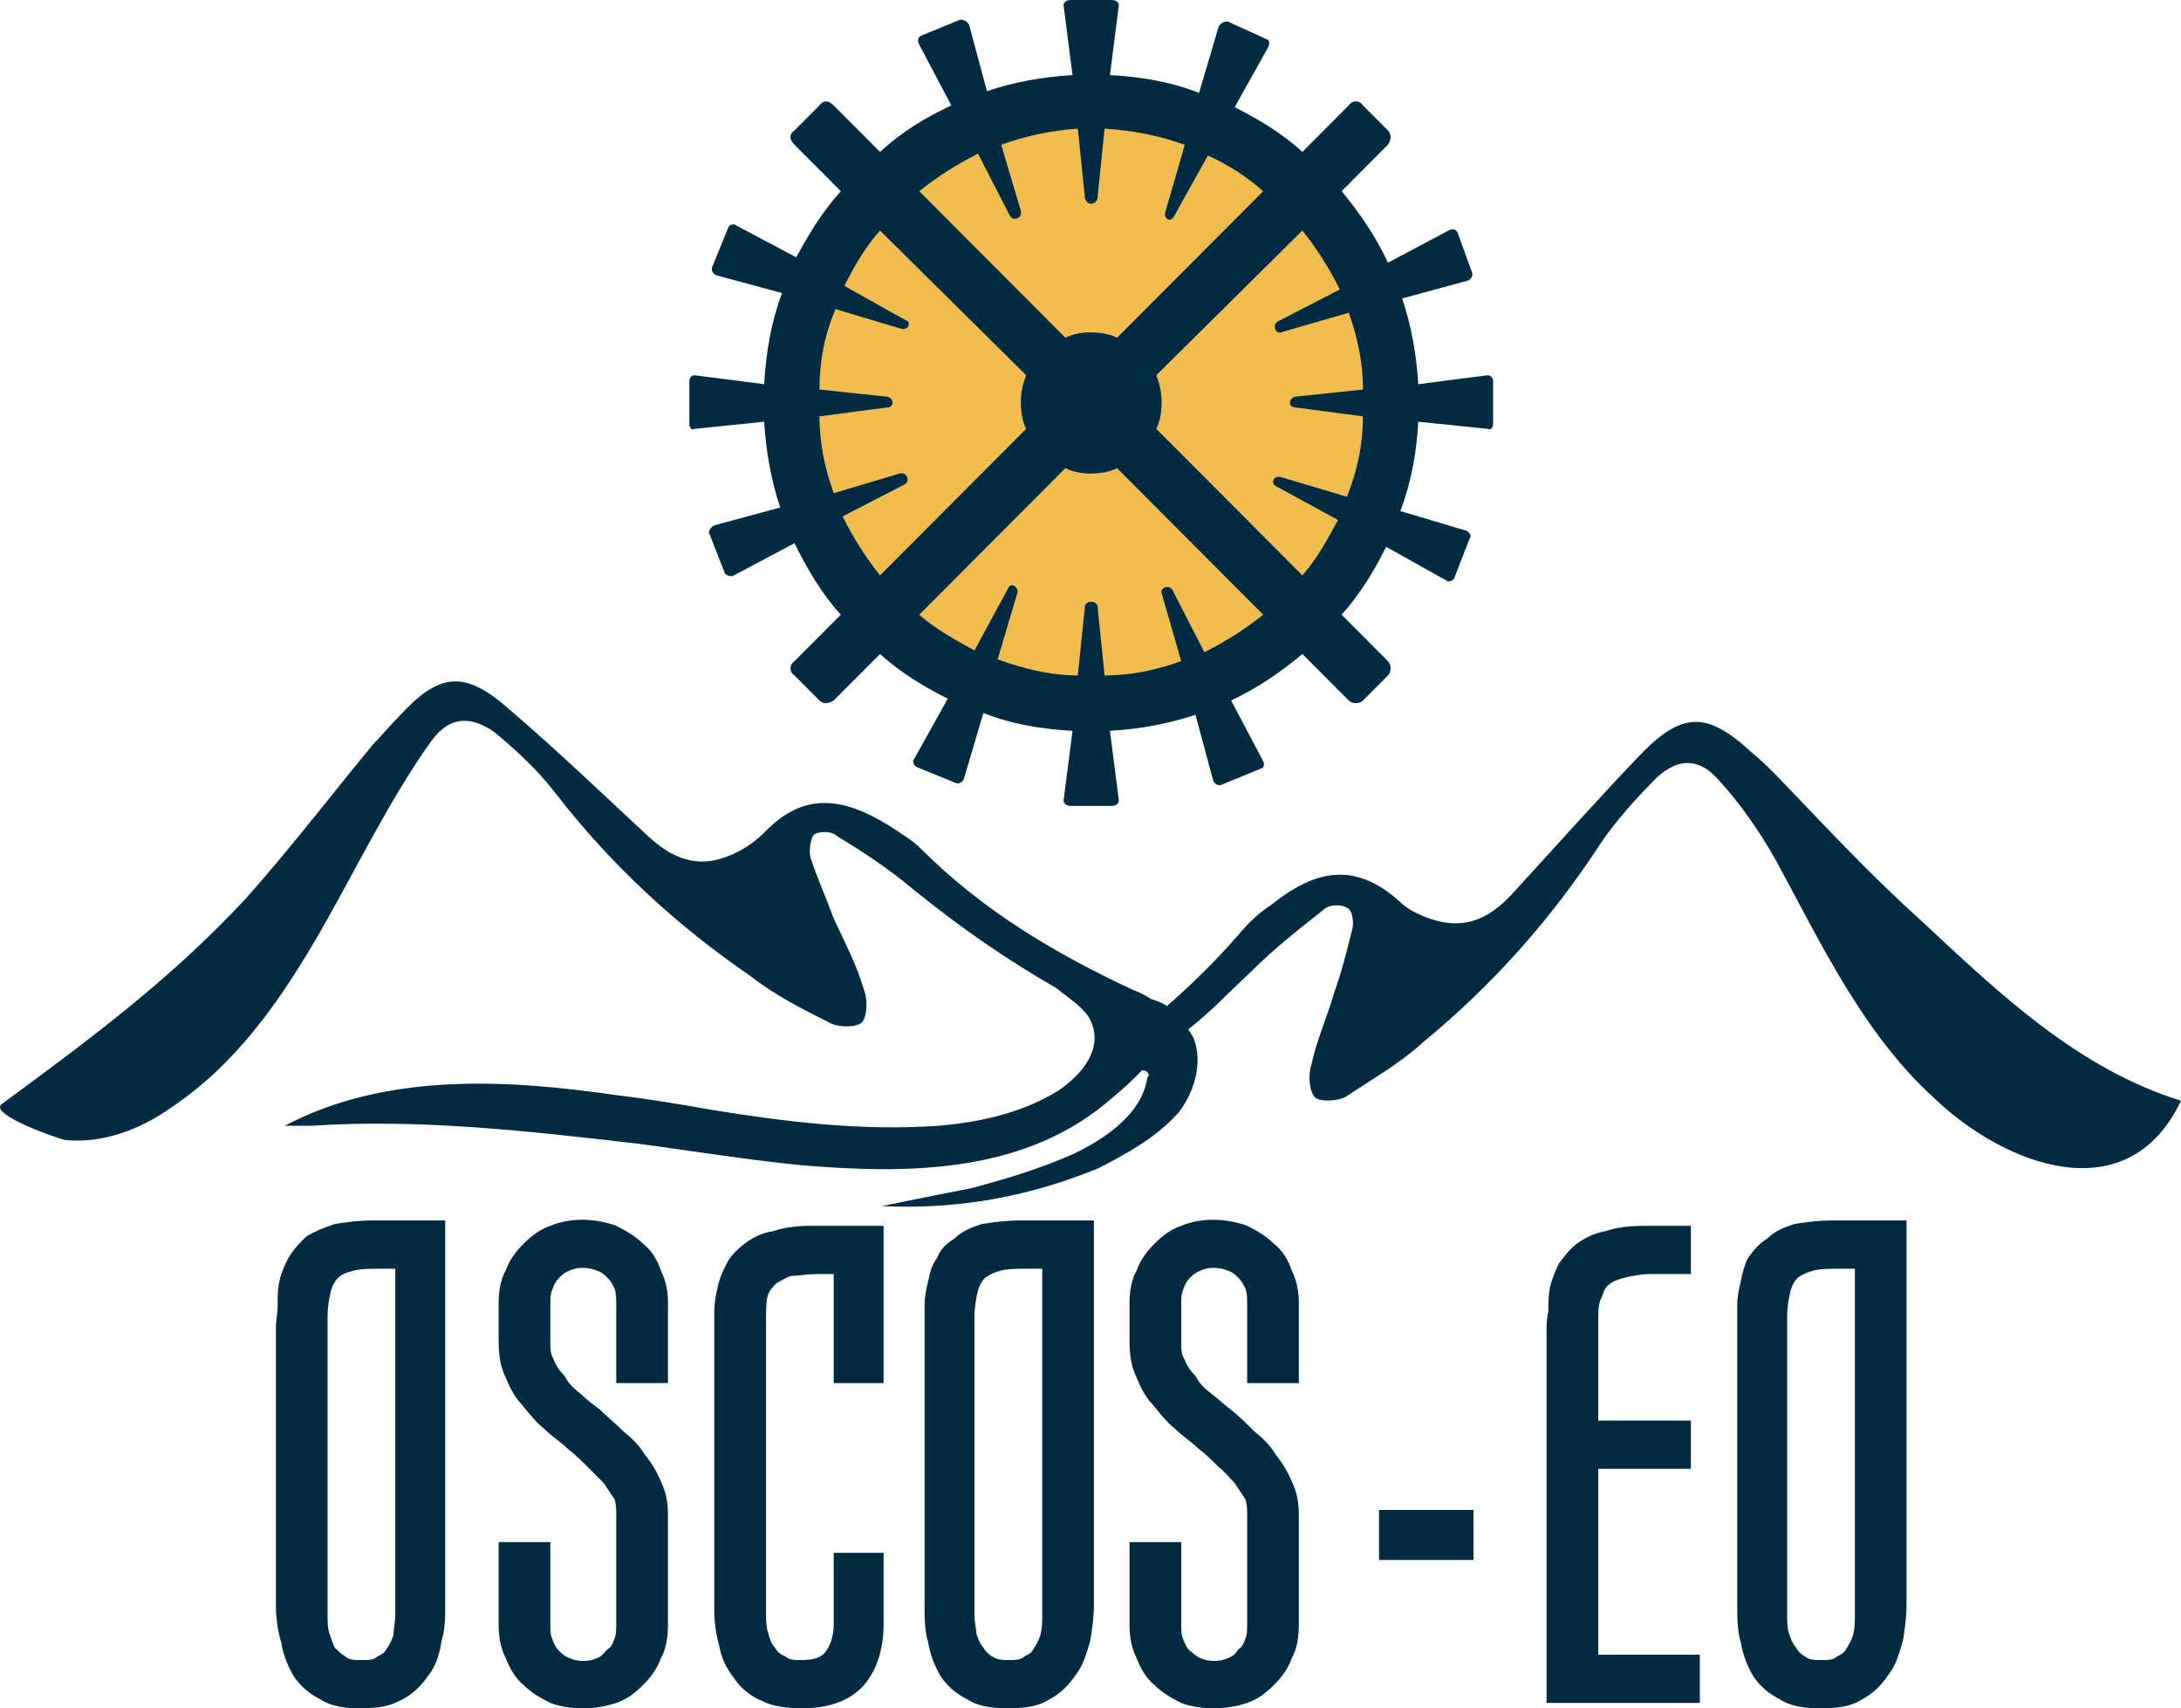
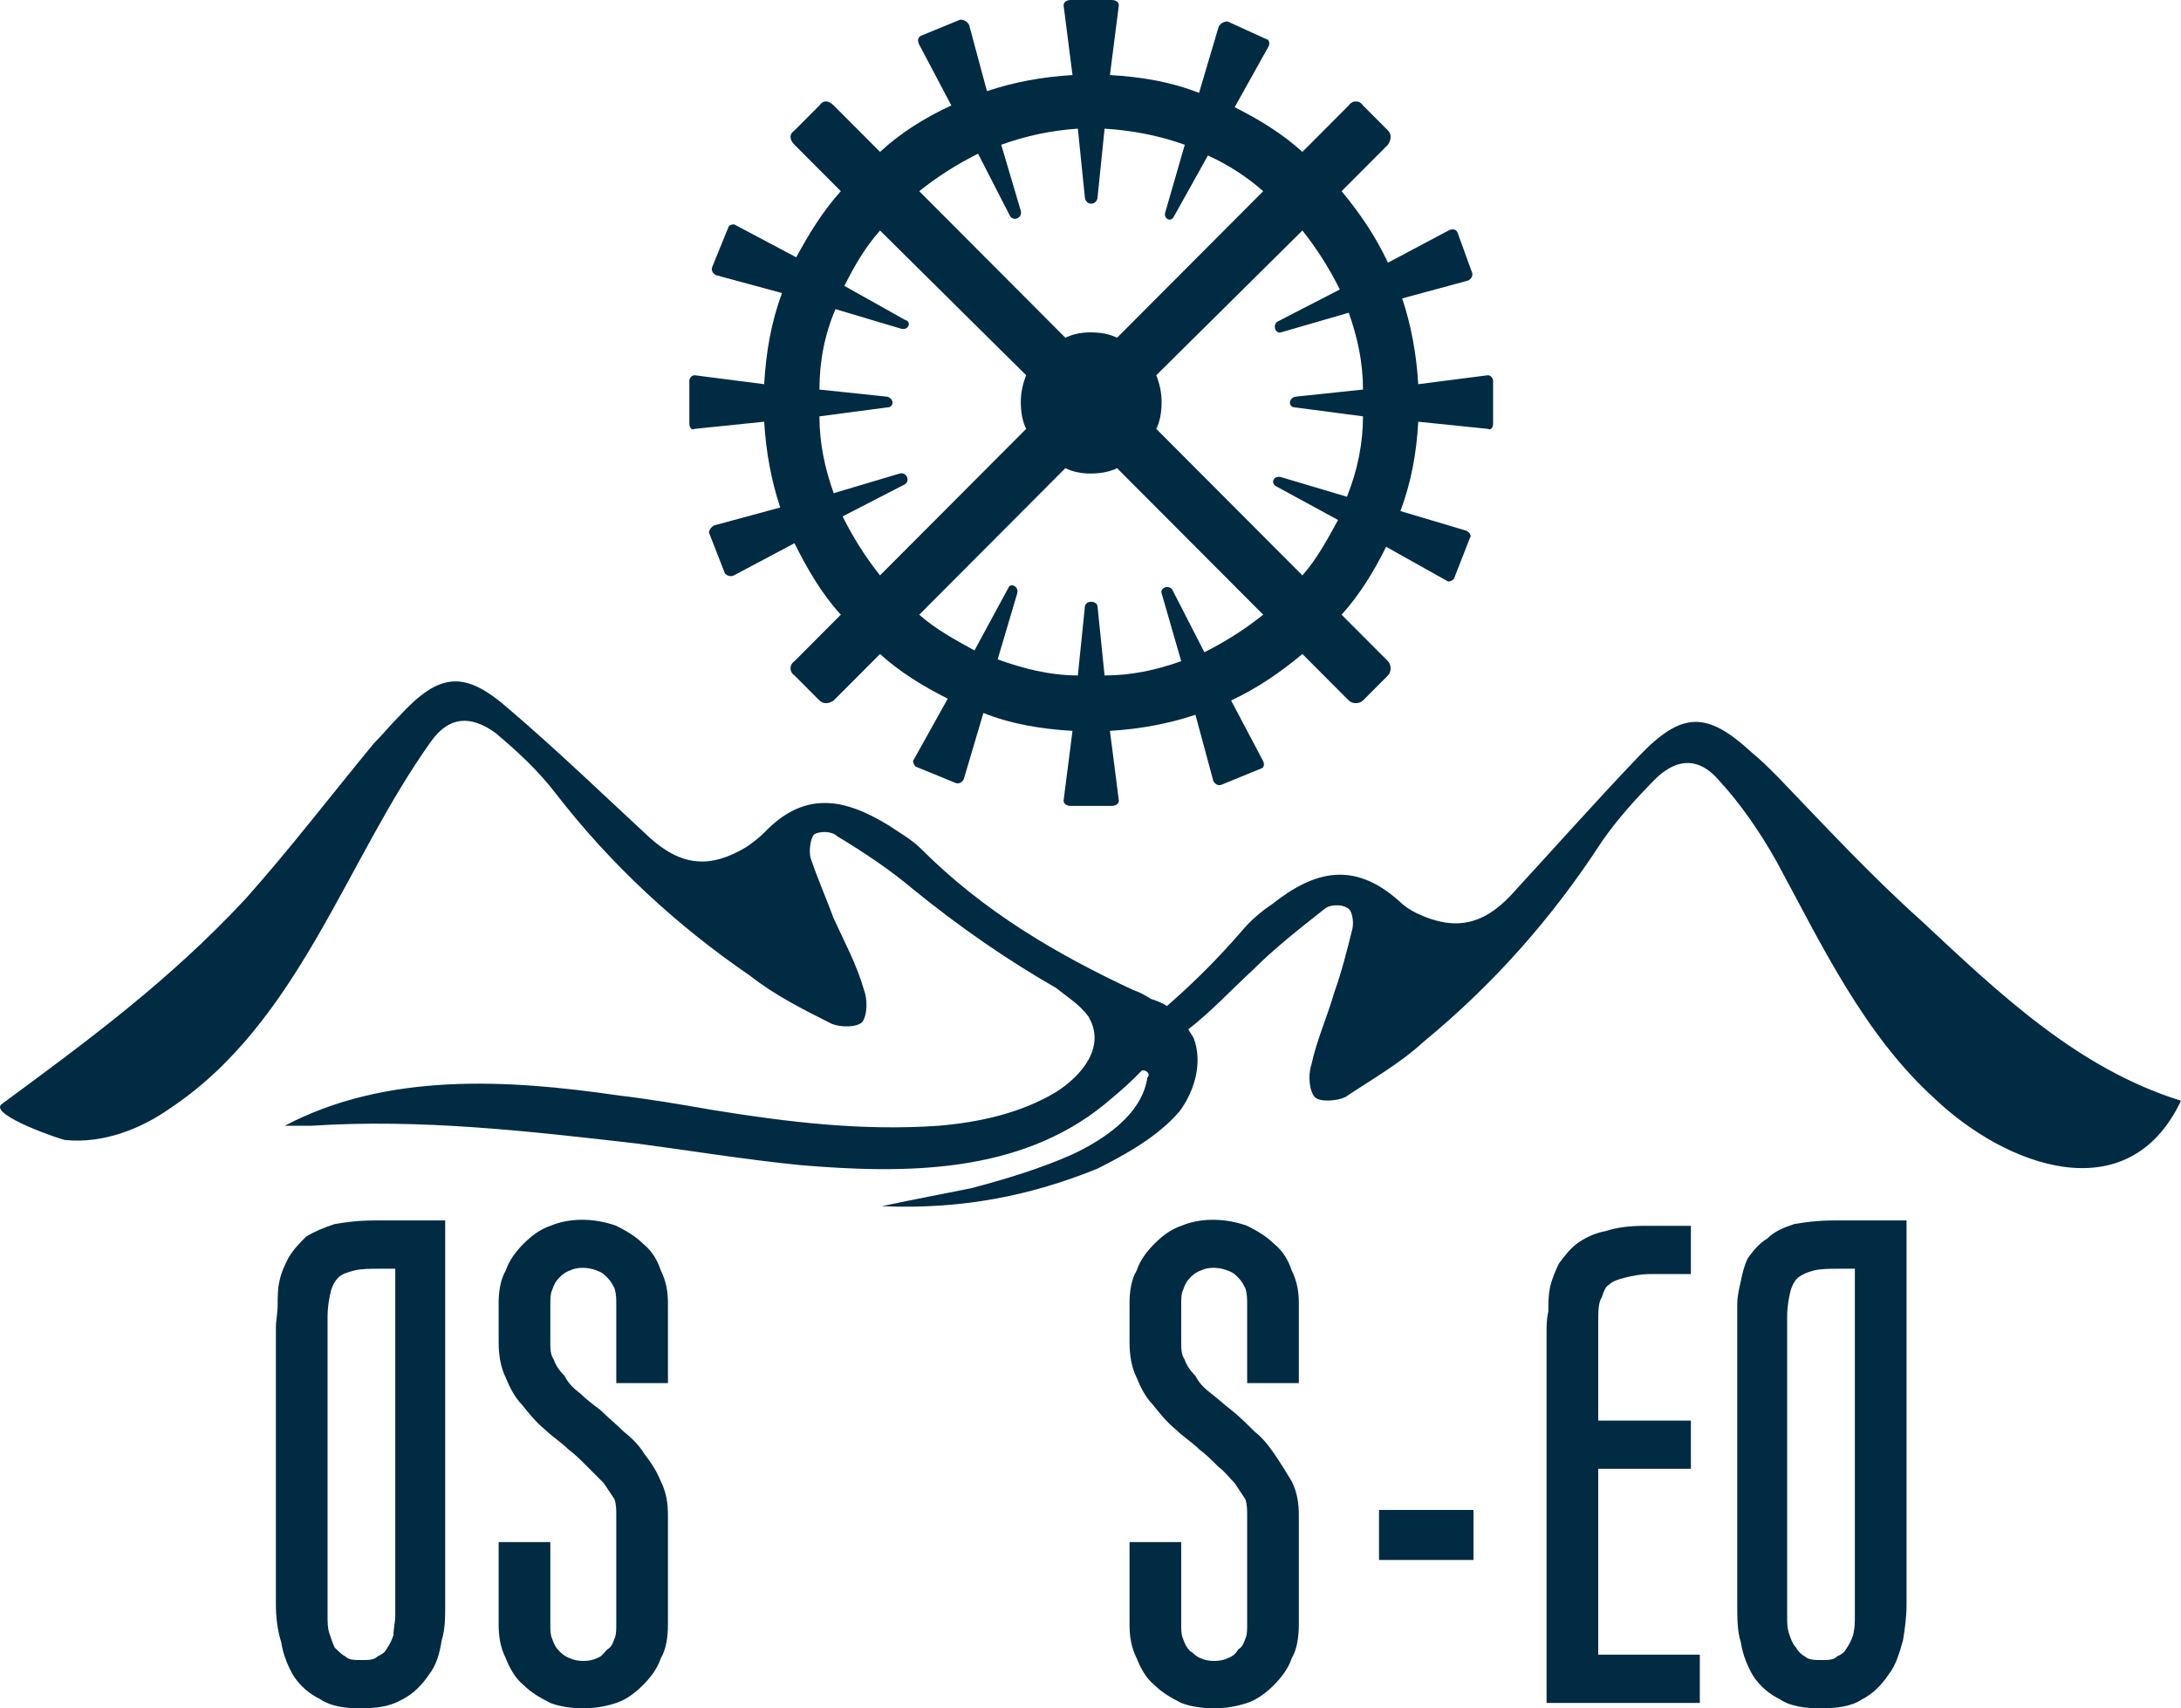
<svg xmlns="http://www.w3.org/2000/svg" width="180px" height="141px" viewBox="0 0 180 141" version="1.1">
  <title>logo-oscos-color</title>
  <g id="Blau-marca-nova" stroke="none" stroke-width="1" fill="none" fill-rule="evenodd">
    <g id="02" transform="translate(-50, -40)">
      <g id="logo-oscos-color" transform="translate(50, 40)">
-         <circle id="Oval" fill="#F2BD4F" cx="89.5" cy="33.5" r="24.5" />
        <g id="Group-76" fill="#002B43">
          <path d="M31.153,136.723 C30.858,137.018 30.417,137.018 29.829,137.018 C29.24,137.018 28.799,137.018 28.505,136.723 C28.211,136.575 27.917,136.28 27.623,135.985 C27.475,135.69 27.328,135.248 27.181,134.805 C27.034,134.363 27.034,133.921 27.034,133.331 L27.034,108.7 C27.034,107.815 27.181,107.077 27.328,106.487 C27.475,106.045 27.623,105.75 27.917,105.455 C28.211,105.16 28.652,105.013 29.24,104.865 C29.829,104.718 30.564,104.718 31.447,104.718 L32.623,104.718 L32.623,133.331 C32.623,133.921 32.476,134.363 32.476,134.953 C32.329,135.395 32.182,135.69 31.888,136.133 C31.741,136.428 31.447,136.575 31.153,136.723 Z M27.623,101.03 C26.74,101.325 26.005,101.62 25.269,102.063 C24.681,102.653 24.24,103.095 23.798,103.833 C23.504,104.423 23.21,105.013 23.063,105.75 C22.916,106.34 22.916,107.077 22.916,107.667 C22.916,108.405 22.769,108.995 22.769,109.585 L22.769,132.446 C22.769,133.478 22.916,134.658 23.21,135.543 C23.357,136.575 23.798,137.608 24.24,138.345 C24.828,139.23 25.563,139.82 26.446,140.263 C27.328,140.853 28.505,141 29.682,141 C31.153,141 32.182,140.853 33.212,140.263 C34.094,139.82 34.83,139.083 35.418,138.198 C36.006,137.46 36.3,136.428 36.448,135.395 C36.742,134.51 36.742,133.478 36.742,132.446 L36.742,100.735 L30.858,100.735 C29.535,100.735 28.505,100.883 27.623,101.03 Z" id="Fill-305" />
          <path d="M53.068,102.653 C52.479,102.063 51.744,101.62 50.862,101.178 C49.244,100.588 47.185,100.44 45.42,101.178 C44.537,101.473 43.802,102.063 43.213,102.653 C42.625,103.243 42.037,103.98 41.742,104.865 C41.301,105.603 41.154,106.635 41.154,107.52 L41.154,110.765 C41.154,111.797 41.301,112.829 41.742,113.714 C42.037,114.452 42.478,115.337 43.066,115.927 C43.655,116.664 44.243,117.402 44.978,117.992 C45.567,118.582 46.302,119.024 46.89,119.614 C47.479,120.056 47.92,120.499 48.508,121.089 C48.95,121.531 49.391,121.974 49.832,122.416 C50.126,122.859 50.42,123.301 50.715,123.744 C50.862,124.186 50.862,124.629 50.862,125.071 L50.862,134.068 C50.862,134.51 50.862,134.953 50.715,135.248 C50.567,135.69 50.42,135.985 50.126,136.133 C49.832,136.428 49.685,136.723 49.244,136.87 C48.655,137.165 47.626,137.165 47.037,136.87 C46.596,136.723 46.302,136.428 46.155,136.28 C45.861,135.985 45.714,135.69 45.567,135.248 C45.42,134.953 45.42,134.51 45.42,134.068 L45.42,127.283 L41.154,127.283 L41.154,134.068 C41.154,135.1 41.301,135.985 41.742,136.87 C42.037,137.608 42.478,138.493 43.213,139.083 C43.802,139.673 44.537,140.115 45.42,140.558 C46.155,140.853 47.185,141 48.067,141 C49.097,141 49.979,140.853 50.862,140.558 C51.744,140.263 52.479,139.673 53.068,139.083 C53.656,138.493 54.244,137.755 54.539,136.87 C54.98,136.133 55.127,135.1 55.127,134.068 L55.127,125.071 C55.127,124.039 54.98,123.154 54.539,122.269 C54.244,121.531 53.803,120.794 53.215,120.056 C52.774,119.319 52.185,118.729 51.45,118.139 C50.862,117.549 50.126,116.959 49.538,116.369 C48.95,115.927 48.361,115.484 47.92,115.042 C47.332,114.599 46.89,114.157 46.596,113.567 C46.155,113.124 45.861,112.682 45.714,112.24 C45.42,111.797 45.42,111.355 45.42,110.765 L45.42,107.667 C45.42,107.225 45.42,106.782 45.567,106.487 C45.714,106.045 45.861,105.75 46.155,105.455 C46.302,105.308 46.596,105.013 47.037,104.865 C47.626,104.57 48.508,104.57 49.244,104.865 C49.685,105.013 49.832,105.16 50.126,105.455 C50.42,105.75 50.567,106.045 50.715,106.34 C50.862,106.782 50.862,107.225 50.862,107.667 L50.862,114.157 L55.127,114.157 L55.127,107.52 C55.127,106.635 54.98,105.75 54.539,104.865 C54.244,103.98 53.803,103.243 53.068,102.653 Z" id="Fill-306" />
-           <path d="M63.805,101.62 C62.775,101.768 62.04,102.21 61.452,102.653 C60.863,103.095 60.275,103.685 59.981,104.275 C59.687,104.865 59.392,105.455 59.245,106.192 C59.098,106.782 58.951,107.52 58.951,108.257 C58.951,108.847 58.951,109.437 58.951,110.027 L58.951,132.888 C58.951,133.921 59.098,134.953 59.392,135.985 C59.539,136.87 59.981,137.755 60.569,138.493 C61.157,139.378 61.893,139.968 62.922,140.41 C63.805,140.853 64.982,141 66.158,141 C68.364,141 70.129,140.41 71.306,139.083 C72.336,137.903 72.924,136.133 72.924,134.068 L72.924,128.168 L68.806,128.168 L68.806,134.068 C68.806,135.1 68.511,135.838 68.07,136.428 C67.629,136.87 67.041,137.018 66.158,137.018 C65.57,137.018 65.129,137.018 64.834,136.723 C64.393,136.575 64.099,136.28 63.952,135.985 C63.658,135.69 63.511,135.248 63.364,134.658 C63.217,134.215 63.217,133.626 63.217,132.888 L63.217,109.142 C63.217,108.257 63.217,107.52 63.364,106.93 C63.511,106.487 63.805,106.192 64.099,105.897 C64.393,105.75 64.834,105.455 65.276,105.308 C65.864,105.308 66.599,105.16 67.482,105.16 L68.806,105.16 L68.806,114.157 L72.924,114.157 L72.924,101.178 L66.894,101.178 C65.717,101.178 64.687,101.325 63.805,101.62 Z" id="Fill-307" />
-           <path d="M84.543,136.723 C84.249,137.018 83.808,137.018 83.22,137.018 C82.778,137.018 82.337,137.018 81.896,136.723 C81.602,136.575 81.308,136.28 81.161,135.985 C80.866,135.69 80.719,135.248 80.572,134.805 C80.572,134.363 80.425,133.921 80.425,133.331 L80.425,108.7 C80.425,107.815 80.572,107.077 80.719,106.487 C80.866,106.045 81.013,105.75 81.308,105.455 C81.749,105.16 82.043,105.013 82.631,104.865 C83.22,104.718 83.955,104.718 84.838,104.718 L86.014,104.718 L86.014,133.331 C86.014,133.921 86.014,134.363 85.867,134.953 C85.72,135.395 85.573,135.69 85.279,136.133 C85.132,136.428 84.838,136.575 84.543,136.723 Z M81.013,101.03 C80.131,101.325 79.396,101.62 78.807,102.21 C78.072,102.653 77.631,103.095 77.336,103.833 C76.895,104.423 76.748,105.013 76.601,105.75 C76.454,106.34 76.307,107.077 76.307,107.667 C76.307,108.405 76.307,108.995 76.307,109.585 L76.307,132.446 C76.307,133.478 76.307,134.658 76.601,135.543 C76.748,136.575 77.189,137.608 77.631,138.345 C78.219,139.23 78.954,139.82 79.837,140.263 C80.719,140.853 81.896,141 83.22,141 C84.543,141 85.72,140.853 86.603,140.263 C87.485,139.82 88.221,139.083 88.809,138.198 C89.397,137.46 89.691,136.428 89.986,135.395 C90.133,134.51 90.28,133.478 90.28,132.446 L90.28,100.735 L84.249,100.735 C83.073,100.735 81.896,100.883 81.013,101.03 Z" id="Fill-308" />
-           <path d="M105.135,102.653 C104.547,102.063 103.811,101.62 102.929,101.178 C101.311,100.588 99.252,100.44 97.487,101.178 C96.604,101.473 95.869,102.063 95.28,102.653 C94.692,103.243 94.104,103.98 93.81,104.865 C93.368,105.603 93.221,106.635 93.221,107.52 L93.221,110.765 C93.221,111.797 93.368,112.829 93.81,113.714 C94.104,114.452 94.545,115.337 95.133,115.927 C95.722,116.664 96.31,117.402 97.045,117.992 C97.634,118.582 98.369,119.024 98.958,119.614 C99.546,120.056 99.987,120.499 100.575,121.089 C101.017,121.384 101.458,121.974 101.899,122.416 C102.193,122.859 102.488,123.301 102.782,123.744 C102.929,124.186 102.929,124.629 102.929,125.071 L102.929,134.068 C102.929,134.51 102.929,134.953 102.782,135.248 C102.635,135.69 102.488,135.985 102.193,136.133 C102.046,136.428 101.752,136.723 101.311,136.87 C100.723,137.165 99.693,137.165 99.105,136.87 C98.663,136.723 98.516,136.428 98.222,136.28 C97.928,135.985 97.781,135.69 97.634,135.248 C97.487,134.953 97.487,134.51 97.487,134.068 L97.487,127.283 L93.221,127.283 L93.221,134.068 C93.221,135.1 93.368,135.985 93.81,136.87 C94.104,137.608 94.545,138.493 95.28,139.083 C95.869,139.673 96.604,140.115 97.487,140.558 C98.222,140.853 99.252,141 100.134,141 C101.164,141 102.046,140.853 102.929,140.558 C103.811,140.263 104.547,139.673 105.135,139.083 C105.723,138.493 106.312,137.755 106.606,136.87 C107.047,136.133 107.194,135.1 107.194,134.068 L107.194,125.071 C107.194,124.039 107.047,123.154 106.606,122.269 C106.312,121.531 105.87,120.794 105.282,120.056 C104.841,119.319 104.253,118.729 103.517,118.139 C102.929,117.549 102.34,116.959 101.605,116.369 C101.017,115.927 100.575,115.484 99.987,115.042 C99.399,114.599 98.958,114.157 98.663,113.567 C98.222,113.124 97.928,112.682 97.781,112.24 C97.487,111.797 97.487,111.355 97.487,110.765 L97.487,107.667 C97.487,107.225 97.487,106.782 97.634,106.487 C97.781,106.045 97.928,105.75 98.222,105.455 C98.369,105.308 98.663,105.013 99.105,104.865 C99.693,104.57 100.575,104.57 101.311,104.865 C101.752,105.013 101.899,105.16 102.193,105.455 C102.488,105.75 102.635,106.045 102.782,106.34 C102.929,106.782 102.929,107.225 102.929,107.667 L102.929,114.157 L107.194,114.157 L107.194,107.52 C107.194,106.635 107.047,105.75 106.606,104.865 C106.312,103.98 105.87,103.243 105.135,102.653 Z" id="Fill-309" />
+           <path d="M105.135,102.653 C104.547,102.063 103.811,101.62 102.929,101.178 C101.311,100.588 99.252,100.44 97.487,101.178 C96.604,101.473 95.869,102.063 95.28,102.653 C94.692,103.243 94.104,103.98 93.81,104.865 C93.368,105.603 93.221,106.635 93.221,107.52 L93.221,110.765 C93.221,111.797 93.368,112.829 93.81,113.714 C94.104,114.452 94.545,115.337 95.133,115.927 C95.722,116.664 96.31,117.402 97.045,117.992 C97.634,118.582 98.369,119.024 98.958,119.614 C99.546,120.056 99.987,120.499 100.575,121.089 C101.017,121.384 101.458,121.974 101.899,122.416 C102.193,122.859 102.488,123.301 102.782,123.744 C102.929,124.186 102.929,124.629 102.929,125.071 L102.929,134.068 C102.929,134.51 102.929,134.953 102.782,135.248 C102.635,135.69 102.488,135.985 102.193,136.133 C102.046,136.428 101.752,136.723 101.311,136.87 C100.723,137.165 99.693,137.165 99.105,136.87 C98.663,136.723 98.516,136.428 98.222,136.28 C97.928,135.985 97.781,135.69 97.634,135.248 C97.487,134.953 97.487,134.51 97.487,134.068 L97.487,127.283 L93.221,127.283 L93.221,134.068 C93.221,135.1 93.368,135.985 93.81,136.87 C94.104,137.608 94.545,138.493 95.28,139.083 C95.869,139.673 96.604,140.115 97.487,140.558 C98.222,140.853 99.252,141 100.134,141 C101.164,141 102.046,140.853 102.929,140.558 C103.811,140.263 104.547,139.673 105.135,139.083 C105.723,138.493 106.312,137.755 106.606,136.87 C107.047,136.133 107.194,135.1 107.194,134.068 L107.194,125.071 C107.194,124.039 107.047,123.154 106.606,122.269 C104.841,119.319 104.253,118.729 103.517,118.139 C102.929,117.549 102.34,116.959 101.605,116.369 C101.017,115.927 100.575,115.484 99.987,115.042 C99.399,114.599 98.958,114.157 98.663,113.567 C98.222,113.124 97.928,112.682 97.781,112.24 C97.487,111.797 97.487,111.355 97.487,110.765 L97.487,107.667 C97.487,107.225 97.487,106.782 97.634,106.487 C97.781,106.045 97.928,105.75 98.222,105.455 C98.369,105.308 98.663,105.013 99.105,104.865 C99.693,104.57 100.575,104.57 101.311,104.865 C101.752,105.013 101.899,105.16 102.193,105.455 C102.488,105.75 102.635,106.045 102.782,106.34 C102.929,106.782 102.929,107.225 102.929,107.667 L102.929,114.157 L107.194,114.157 L107.194,107.52 C107.194,106.635 107.047,105.75 106.606,104.865 C106.312,103.98 105.87,103.243 105.135,102.653 Z" id="Fill-309" />
          <g id="Group-322">
            <path d="M131.904,121.236 L139.552,121.236 L139.552,117.254 L131.904,117.254 L131.904,109.142 C131.904,108.257 131.904,107.52 132.198,107.077 C132.345,106.635 132.492,106.192 132.787,106.045 C133.081,105.75 133.522,105.602 134.11,105.455 C134.699,105.307 135.434,105.16 136.169,105.16 L139.552,105.16 L139.552,101.178 L135.728,101.178 C134.404,101.178 133.375,101.325 132.492,101.62 C131.61,101.768 130.727,102.21 130.139,102.653 C129.551,103.095 129.109,103.685 128.668,104.275 C128.374,104.865 128.08,105.602 127.933,106.192 C127.786,106.93 127.786,107.52 127.786,108.257 C127.639,108.847 127.639,109.437 127.639,110.027 L127.639,140.557 L140.288,140.557 L140.288,136.575 L131.904,136.575 L131.904,121.236 Z" id="Fill-313" />
            <polygon id="Fill-311" points="113.813 128.758 121.608 128.758 121.608 124.629 113.813 124.629" />
            <path d="M151.613,136.723 C151.319,137.018 150.878,137.018 150.289,137.018 C149.848,137.018 149.26,137.018 148.966,136.723 C148.671,136.575 148.377,136.28 148.23,135.985 C147.936,135.69 147.789,135.248 147.642,134.805 C147.495,134.363 147.495,133.921 147.495,133.331 L147.495,108.7 C147.495,107.815 147.642,107.077 147.789,106.487 C147.936,106.045 148.083,105.75 148.377,105.455 C148.819,105.16 149.113,105.013 149.701,104.865 C150.289,104.718 151.025,104.718 151.907,104.718 L153.084,104.718 L153.084,133.331 C153.084,133.921 153.084,134.363 152.937,134.953 C152.79,135.395 152.643,135.69 152.348,136.133 C152.201,136.428 151.907,136.575 151.613,136.723 Z M151.319,100.735 C149.995,100.735 148.966,100.883 148.083,101.03 C147.201,101.325 146.465,101.62 145.877,102.21 C145.141,102.653 144.7,103.243 144.259,103.833 C143.965,104.423 143.818,105.013 143.671,105.75 C143.524,106.34 143.376,107.077 143.376,107.667 C143.376,108.405 143.376,108.995 143.376,109.585 L143.376,132.446 C143.376,133.478 143.376,134.658 143.671,135.543 C143.818,136.575 144.259,137.608 144.7,138.345 C145.289,139.23 146.024,139.82 146.906,140.263 C147.789,140.853 148.966,141 150.289,141 C151.613,141 152.79,140.853 153.672,140.263 C154.555,139.82 155.29,139.083 155.878,138.198 C156.467,137.46 156.761,136.428 157.055,135.395 C157.202,134.51 157.349,133.478 157.349,132.446 L157.349,100.735 L151.319,100.735 Z" id="Fill-315" />
            <path d="M158.526,75.957 C154.408,72.27 150.584,68.14 146.759,64.158 C146.024,63.42 145.289,62.683 144.553,62.093 C140.876,58.701 138.817,58.701 135.287,62.388 C131.757,66.075 128.227,70.057 124.697,73.892 C122.344,76.399 119.99,76.842 116.902,75.367 C116.313,75.072 115.872,74.777 115.431,74.335 C111.754,71.09 108.518,71.827 104.988,74.63 C104.105,75.22 103.223,75.957 102.488,76.842 C100.575,79.054 98.516,81.119 96.31,83.036 C95.869,82.742 95.428,82.594 94.986,82.447 C94.545,82.152 93.957,81.857 93.516,81.709 C87.191,78.759 81.161,75.22 76.013,70.057 C75.277,69.32 74.248,68.73 73.365,68.14 C69.541,65.78 66.305,65.338 63.069,68.73 C62.628,69.172 62.04,69.615 61.599,69.91 C58.657,71.68 56.304,71.532 53.656,69.172 C49.832,65.633 46.008,61.945 42.037,58.553 C38.36,55.308 36.3,55.456 32.918,59.143 C32.182,59.881 31.594,60.618 30.858,61.356 C27.328,65.633 23.945,70.057 20.268,74.187 C13.944,80.972 7.325,85.839 0.118,91.148 C-0.911,92.033 5.119,94.098 5.413,94.098 C8.502,94.393 11.591,93.213 14.091,91.443 C24.681,84.364 28.505,71.09 35.565,61.208 C37.036,59.143 38.801,58.996 40.86,60.471 C42.625,61.945 44.39,63.568 45.861,65.485 C50.42,71.385 55.862,76.399 61.893,80.529 C63.952,82.152 66.305,83.331 68.659,84.511 C69.394,84.806 70.718,84.806 71.159,84.364 C71.6,83.774 71.6,82.447 71.306,81.709 C70.718,79.644 69.688,77.727 68.806,75.81 C68.217,74.187 67.482,72.565 66.894,70.795 C66.746,70.205 66.894,69.172 67.188,68.877 C67.629,68.583 68.659,68.583 69.1,69.025 C71.306,70.352 73.512,71.827 75.424,73.45 C79.249,76.547 83.073,79.202 87.191,81.562 C88.073,82.299 89.103,82.889 89.838,83.921 C91.309,86.429 89.25,88.789 87.191,90.116 C84.249,91.886 80.866,92.623 77.484,92.918 C71.159,93.361 64.982,92.623 58.657,91.591 C56.157,91.148 53.509,90.706 51.009,90.411 C41.89,89.084 31.888,88.494 23.504,92.918 C24.681,92.918 25.269,92.918 25.71,92.918 C34.683,92.328 43.655,93.361 52.627,94.393 C57.039,94.983 61.599,95.721 66.011,96.163 C74.689,96.901 84.102,96.901 91.162,91.148 C92.045,90.411 92.927,89.674 93.663,88.936 C93.81,88.789 94.104,88.494 94.251,88.346 C94.398,88.346 94.545,88.346 94.692,88.494 C94.839,88.641 94.839,88.789 94.692,88.936 C94.251,92.033 91.015,94.098 88.515,95.278 C85.867,96.458 82.926,97.343 80.131,98.08 C77.925,98.523 75.571,98.965 72.777,99.555 C79.396,99.85 85.132,98.67 90.574,96.458 C92.927,95.278 95.575,93.803 97.34,91.738 C98.663,89.968 99.252,87.609 98.516,85.691 C98.369,85.396 98.222,85.249 98.075,84.954 C99.987,83.479 101.605,81.709 103.37,80.087 C105.135,78.317 107.194,76.694 109.253,75.072 C109.695,74.63 110.724,74.63 111.165,74.925 C111.607,75.072 111.754,76.104 111.607,76.694 C111.165,78.464 110.724,80.234 110.136,81.857 C109.547,83.921 108.665,85.839 108.224,87.904 C107.93,88.789 108.077,90.116 108.518,90.558 C108.959,91.001 110.43,90.853 111.018,90.558 C113.225,89.084 115.578,87.756 117.49,85.986 C123.226,81.267 128.08,75.81 132.198,69.467 C133.522,67.55 135.14,65.78 136.758,64.158 C138.523,62.535 140.288,62.535 141.906,64.453 C143.671,66.37 145.289,68.73 146.612,71.09 C150.289,77.874 153.819,85.396 159.703,90.706 C165.439,96.163 175.588,100.145 180,90.853 C171.469,88.199 164.998,82.004 158.526,75.957 Z" id="Fill-316" />
            <path d="M111.165,41.002 L105.723,39.38 C105.135,39.232 104.841,39.822 105.282,40.117 L110.43,42.919 C109.547,44.542 108.665,46.164 107.488,47.492 L95.428,35.397 C95.722,34.808 95.869,34.07 95.869,33.185 C95.869,32.448 95.722,31.71 95.428,30.973 L107.488,19.026 C108.665,20.501 109.695,22.123 110.577,23.893 L105.429,26.548 C104.988,26.843 105.282,27.581 105.723,27.433 L111.312,25.811 C112.048,27.876 112.489,29.94 112.489,32.153 L106.9,32.743 C106.312,32.89 106.312,33.628 106.9,33.628 L112.489,34.365 C112.489,36.577 112.048,38.79 111.165,41.002 Z M99.399,53.834 L96.751,48.672 C96.457,48.229 95.722,48.524 95.869,48.967 L97.487,54.571 C95.428,55.309 93.368,55.751 91.162,55.751 L90.574,49.999 C90.427,49.556 89.691,49.556 89.544,49.999 L88.956,55.751 C86.603,55.751 84.396,55.161 82.337,54.424 L83.955,48.967 C84.102,48.377 83.367,48.081 83.22,48.524 L80.425,53.686 C78.807,52.801 77.189,51.916 75.866,50.736 L87.926,38.642 C88.515,38.937 89.25,39.085 89.986,39.085 C90.868,39.085 91.603,38.937 92.192,38.642 L104.253,50.736 C102.782,51.916 101.164,52.949 99.399,53.834 Z M69.541,42.624 L74.689,39.97 C75.13,39.675 74.836,38.937 74.248,39.085 L68.806,40.707 C68.07,38.642 67.629,36.577 67.629,34.365 L73.218,33.628 C73.806,33.628 73.806,32.89 73.218,32.743 L67.629,32.153 C67.629,29.793 68.07,27.581 68.953,25.516 L74.395,27.138 C74.983,27.285 75.277,26.548 74.689,26.401 L69.688,23.598 C70.571,21.828 71.453,20.354 72.63,19.026 L84.691,30.973 C84.396,31.71 84.249,32.448 84.249,33.185 C84.249,34.07 84.396,34.808 84.691,35.397 L72.63,47.492 C71.453,46.017 70.424,44.394 69.541,42.624 Z M80.719,12.684 L83.367,17.846 C83.661,18.289 84.396,17.994 84.249,17.404 L82.631,11.947 C84.691,11.209 86.75,10.767 88.956,10.619 L89.544,16.371 C89.691,16.961 90.427,16.961 90.574,16.371 L91.162,10.619 C93.516,10.767 95.722,11.209 97.781,11.947 L96.163,17.551 C96.016,17.994 96.604,18.436 96.898,17.846 L99.693,12.832 C101.311,13.569 102.929,14.601 104.253,15.781 L92.192,27.876 C91.603,27.581 90.868,27.433 89.986,27.433 C89.25,27.433 88.515,27.581 87.926,27.876 L75.866,15.781 C77.336,14.601 78.954,13.569 80.719,12.684 Z M122.785,30.973 L117.049,31.71 C116.902,29.203 116.46,26.843 115.725,24.631 L121.167,23.156 C121.461,23.008 121.608,22.713 121.461,22.418 L120.285,19.174 C120.137,18.879 119.843,18.879 119.549,19.026 L114.548,21.681 C113.519,19.469 112.195,17.551 110.724,15.781 L114.548,11.947 C114.842,11.504 114.842,11.062 114.548,10.767 L112.489,8.702 C112.195,8.259 111.607,8.259 111.312,8.702 L107.488,12.536 C105.87,11.062 103.958,9.882 101.899,8.849 L104.694,3.835 C104.841,3.54 104.694,3.245 104.547,3.245 L101.311,1.77 C101.017,1.77 100.723,1.917 100.575,2.212 L98.958,7.669 C96.751,6.785 94.251,6.342 91.603,6.195 L92.339,0.442 C92.339,0.147 92.045,0 91.751,0 L88.368,0 C88.073,0 87.779,0.147 87.779,0.442 L88.515,6.195 C86.014,6.342 83.661,6.785 81.455,7.522 L79.984,2.065 C79.837,1.77 79.543,1.622 79.249,1.622 L76.013,2.95 C75.719,3.097 75.719,3.392 75.866,3.687 L78.513,8.702 C76.307,9.734 74.395,10.914 72.63,12.536 L68.806,8.702 C68.364,8.259 67.923,8.259 67.629,8.702 L65.57,10.767 C65.129,11.062 65.129,11.504 65.57,11.947 L69.394,15.781 C67.923,17.404 66.746,19.321 65.717,21.238 L60.716,18.584 C60.569,18.436 60.128,18.584 60.128,18.731 L58.804,21.976 C58.657,22.271 58.804,22.566 59.098,22.713 L64.54,24.188 C63.658,26.548 63.217,29.055 63.069,31.71 L57.333,30.973 C57.039,30.973 56.892,31.268 56.892,31.415 L56.892,34.955 C56.892,35.25 57.039,35.545 57.333,35.397 L63.069,34.808 C63.217,37.315 63.658,39.675 64.393,41.887 L58.951,43.362 C58.657,43.509 58.51,43.804 58.51,43.952 L59.834,47.344 C59.981,47.492 60.275,47.639 60.569,47.492 L65.57,44.837 C66.599,46.902 67.776,48.967 69.394,50.736 L65.57,54.571 C65.129,54.866 65.129,55.456 65.57,55.751 L67.629,57.816 C67.923,58.111 68.364,58.111 68.806,57.816 L72.63,53.981 C74.248,55.456 76.16,56.636 78.219,57.668 L75.424,62.683 C75.277,62.83 75.424,63.126 75.571,63.273 L78.807,64.6 C79.101,64.748 79.396,64.6 79.543,64.305 L81.161,58.848 C83.367,59.733 85.867,60.176 88.515,60.323 L87.779,66.075 C87.779,66.37 88.073,66.518 88.368,66.518 L91.751,66.518 C92.045,66.518 92.339,66.37 92.339,66.075 L91.603,60.323 C94.104,60.176 96.457,59.733 98.663,58.996 L100.134,64.453 C100.281,64.748 100.575,64.895 100.87,64.748 L104.105,63.421 C104.253,63.421 104.4,63.126 104.253,62.83 L101.605,57.816 C103.811,56.783 105.723,55.456 107.488,53.981 L111.312,57.816 C111.607,58.111 112.195,58.111 112.489,57.816 L114.548,55.751 C114.842,55.456 114.842,54.866 114.548,54.571 L110.724,50.736 C112.195,49.114 113.372,47.197 114.401,45.132 L119.402,47.934 C119.549,48.081 119.843,47.934 119.99,47.786 L121.314,44.394 C121.461,44.247 121.314,43.952 121.02,43.804 L115.578,42.182 C116.46,39.822 116.902,37.462 117.049,34.808 L122.785,35.397 C123.079,35.545 123.226,35.25 123.226,34.955 L123.226,31.415 C123.226,31.268 123.079,30.973 122.785,30.973 Z" id="Fill-321" />
          </g>
        </g>
      </g>
    </g>
  </g>
</svg>